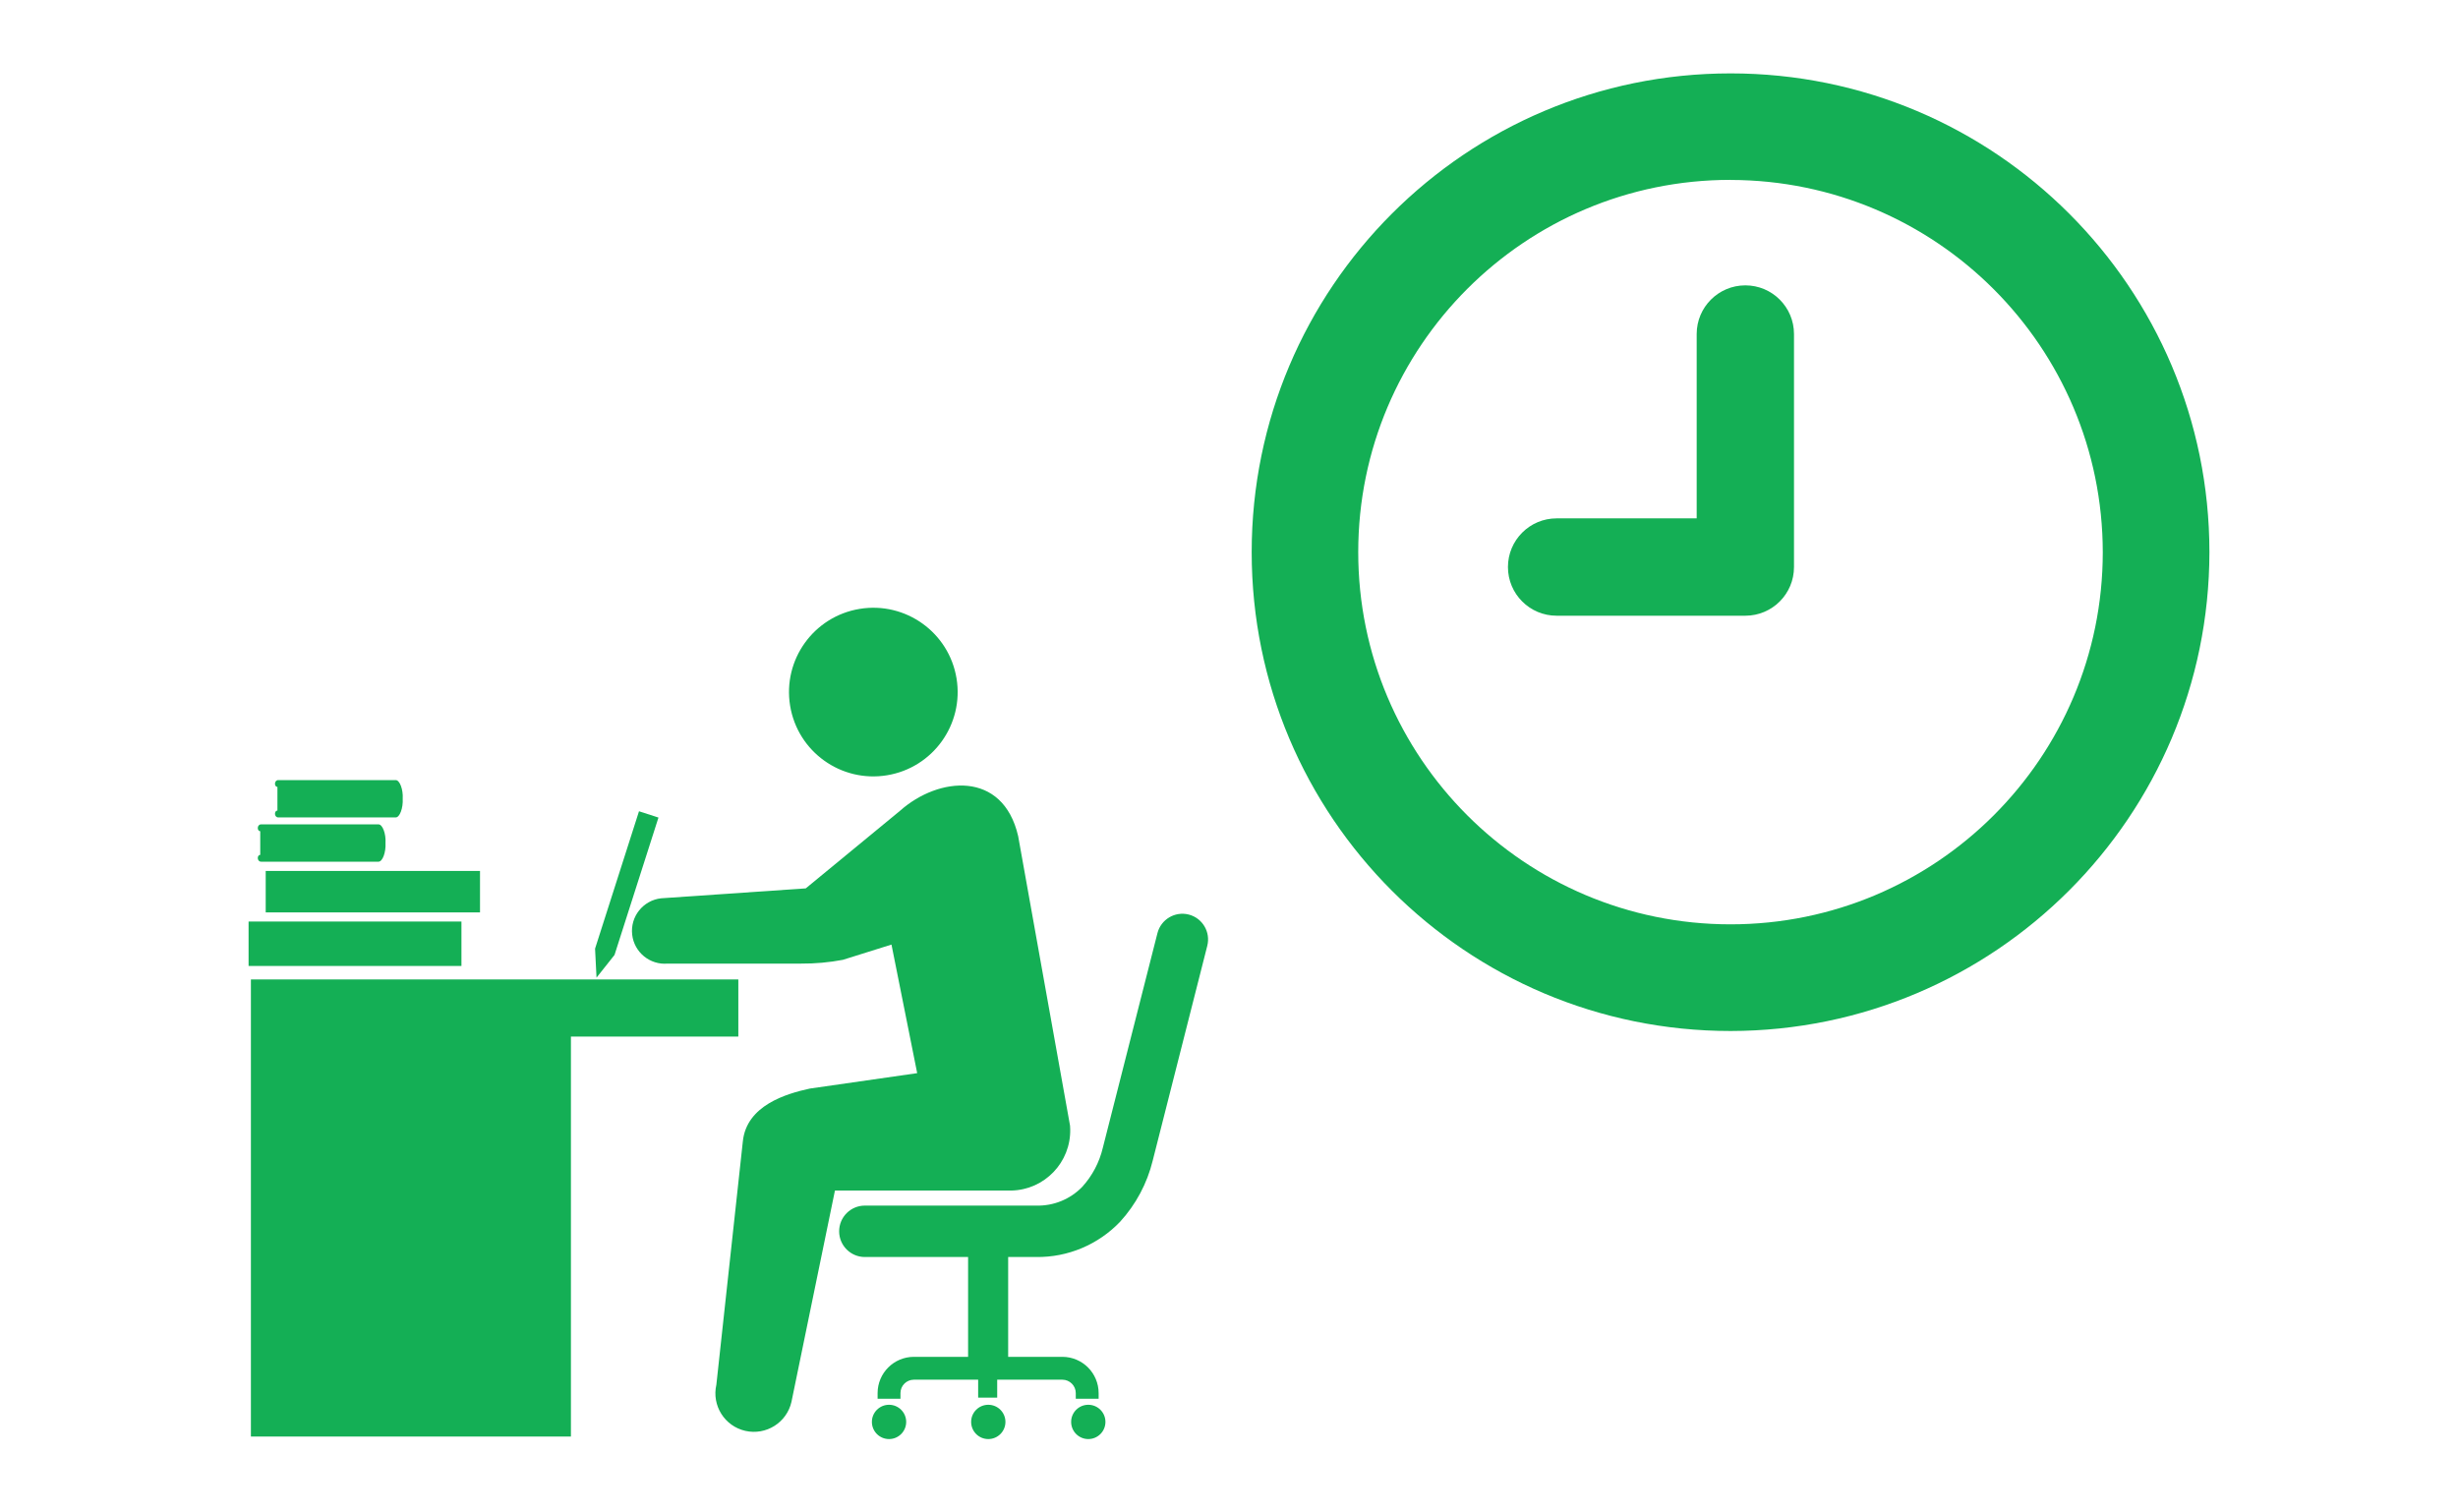
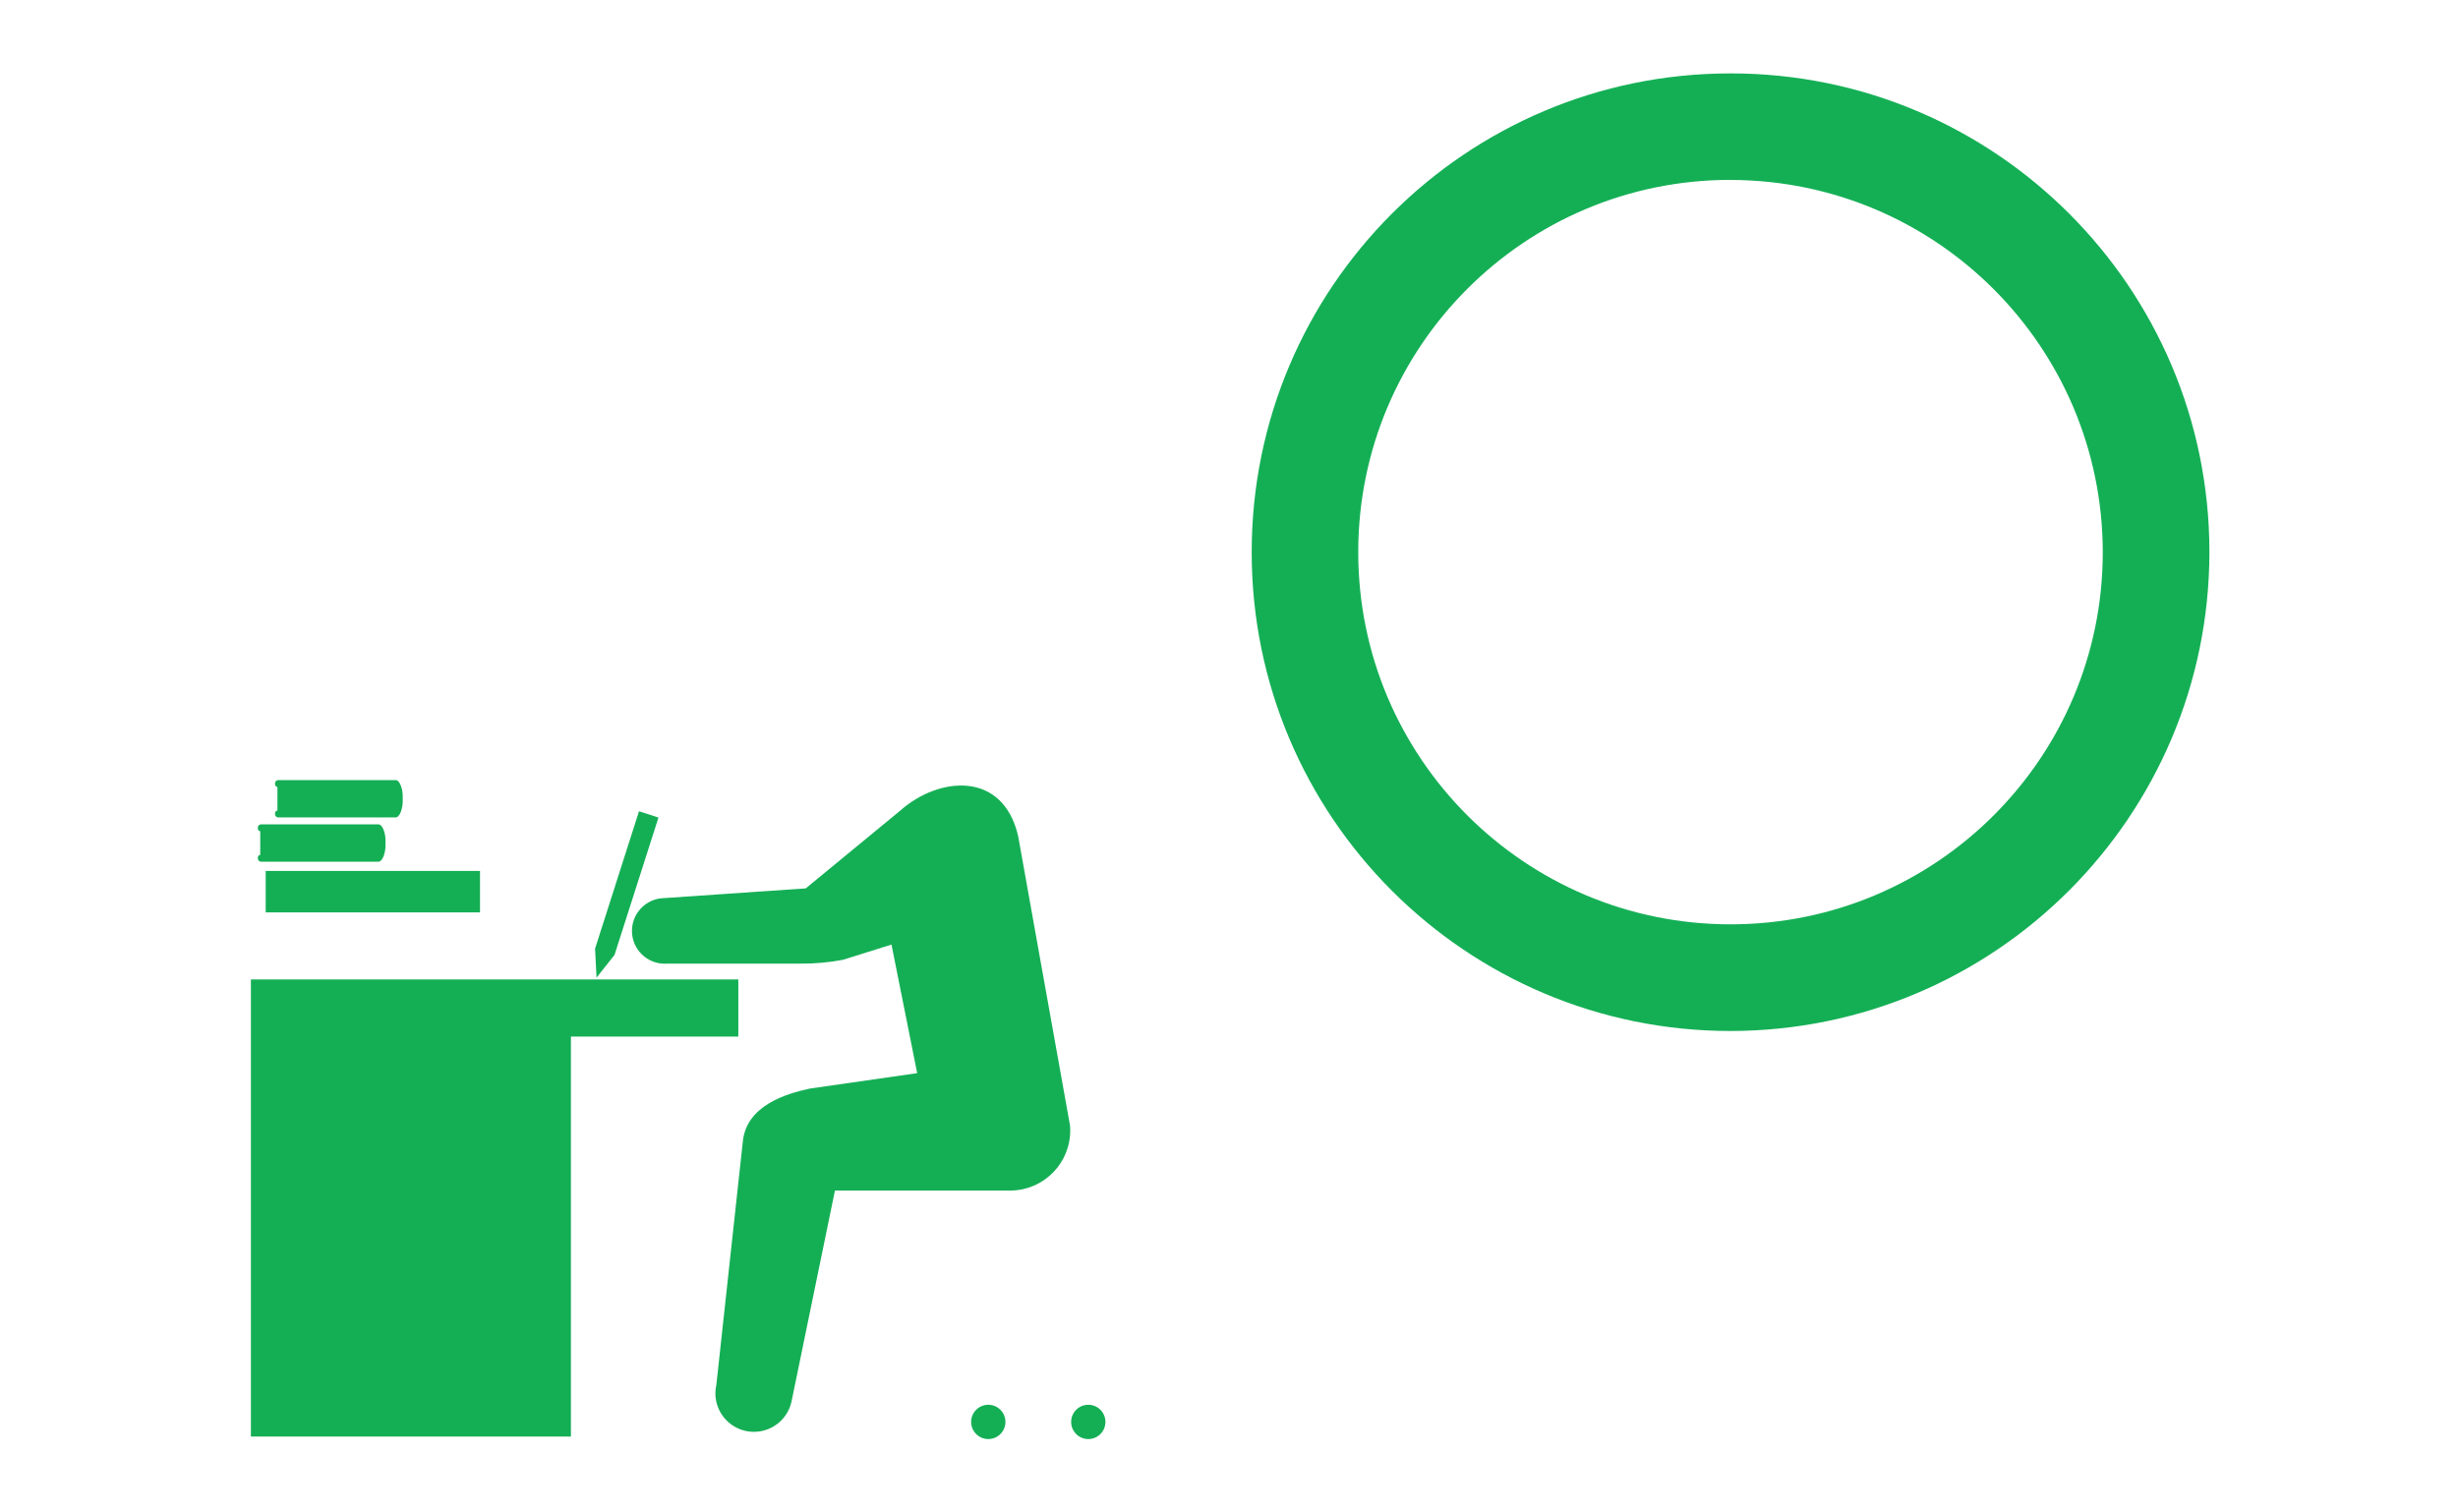
<svg xmlns="http://www.w3.org/2000/svg" id="_レイヤー_1" data-name="レイヤー_1" version="1.1" viewBox="0 0 130 80">
  <defs>
    <style>
      .st0 {
        fill: #14af55;
      }
    </style>
  </defs>
  <g id="_グループ_1227" data-name="グループ_1227">
    <g id="_グループ_1225" data-name="グループ_1225">
-       <path id="_パス_3231" data-name="パス_3231" class="st0" d="M47.927,75.21c.001.501-.405.907-.906.908s-.907-.405-.908-.906c-.001-.501.405-.907.906-.908h.001c.501,0,.906.405.907.906Z" />
      <path id="_パス_3232" data-name="パス_3232" class="st0" d="M58.465,75.21c.001.501-.405.907-.906.908s-.907-.405-.908-.906c-.001-.501.405-.907.906-.908h.001c.501,0,.906.405.907.906Z" />
      <path id="_パス_3233" data-name="パス_3233" class="st0" d="M53.176,75.21c.001.501-.405.907-.906.908s-.907-.405-.908-.906c-.001-.501.405-.907.906-.908h.001c.501,0,.906.405.907.906Z" />
-       <path id="_パス_3234" data-name="パス_3234" class="st0" d="M62.87,48.374c-.728-.184-1.468.256-1.654.983l-2.889,11.354c-.182.769-.556,1.479-1.087,2.064-.637.66-1.524,1.021-2.441.994h-9.058c-.751,0-1.36.609-1.36,1.36s.609,1.36,1.36,1.36h5.46v5.28h-2.868c-1.059.001-1.917.859-1.918,1.918v.3h1.209v-.3c.001-.391.318-.708.709-.709h3.4v.948h1.007v-.948h3.447c.391.001.708.318.709.709v.3h1.209v-.3c-.001-1.059-.859-1.917-1.918-1.918h-2.867v-5.28h1.482c1.675.022,3.284-.655,4.44-1.868.835-.915,1.427-2.024,1.722-3.227l2.887-11.367c.185-.727-.254-1.467-.981-1.653Z" />
    </g>
    <path id="_パス_3235" data-name="パス_3235" class="st0" d="M39.049,51.807H13.27v24.178h16.925v-21.156h8.854v-3.022Z" />
    <path id="_パス_3236" data-name="パス_3236" class="st0" d="M47.602,42.885l-4.987,4.105-7.654.525c-.952.11-1.636.97-1.526,1.923.107.934.939,1.613,1.876,1.531h7.053c.743.005,1.486-.062,2.216-.2l2.569-.806,1.36,6.8-5.678.816c-1.25.272-3.351.891-3.544,2.8l-1.4,12.867c-.25,1.097.436,2.189,1.533,2.439,1.097.25,2.189-.436,2.439-1.533l2.3-11.179h9.334c1.756-.039,3.148-1.493,3.109-3.249-.001-.061-.004-.121-.009-.182l-2.745-15.32c-.806-3.478-4.206-3.151-6.246-1.337Z" />
-     <path id="_パス_3237" data-name="パス_3237" class="st0" d="M41.788,37.33c.399,2.431,2.693,4.077,5.124,3.678,2.431-.399,4.077-2.693,3.678-5.124-.399-2.43-2.693-4.077-5.123-3.678-2.431.399-4.078,2.693-3.679,5.123 0.0 0.0 0.0.001 0.0.001Z" />
    <path id="_パス_3238" data-name="パス_3238" class="st0" d="M13.764,43.965c-.18,0-.18-.361.046-.361h6.21c.214,0,.4.5.369.988.027.489-.155.986-.369.986h-6.21c-.226,0-.226-.36-.046-.36v-1.253Z" />
    <path id="_パス_3239" data-name="パス_3239" class="st0" d="M14.673,41.623c-.18,0-.18-.361.046-.361h6.21c.215,0,.4.5.37.987.027.49-.155.988-.37.988h-6.21c-.226,0-.226-.361-.046-.361v-1.253Z" />
-     <rect id="_長方形_159" data-name="長方形_159" class="st0" x="13.147" y="48.744" width="11.258" height="2.35" />
    <rect id="_長方形_160" data-name="長方形_160" class="st0" x="14.053" y="46.068" width="11.334" height="2.193" />
    <path id="_パス_3240" data-name="パス_3240" class="st0" d="M34.825,43.244l-2.324,7.267-.952,1.2-.077-1.533,2.324-7.267,1.029.333Z" />
    <g id="_グループ_1226" data-name="グループ_1226">
      <path id="_パス_3241" data-name="パス_3241" class="st0" d="M91.527,54.534c-13.987.001-25.326-11.338-25.327-25.325S77.538,3.883,91.526,3.882c13.987-.001,25.326,11.337,25.327,25.324-.015,13.981-11.344,25.311-25.325,25.328ZM91.527,9.514c-10.874-.002-19.69,8.812-19.692,19.686s8.812,19.69,19.686,19.692c10.874.002,19.69-8.811,19.692-19.685-.014-10.867-8.819-19.673-19.686-19.689v-.004Z" />
-       <path id="_パス_3242" data-name="パス_3242" class="st0" d="M82.327,32.568c-1.422,0-2.574-1.153-2.574-2.575,0-1.422,1.153-2.574,2.574-2.574h7.408v-9.751c0-1.421,1.152-2.574,2.574-2.574,1.421,0,2.573,1.152,2.573,2.574v12.326c0,1.42-1.15,2.572-2.57,2.574h-9.985Z" />
    </g>
  </g>
</svg>